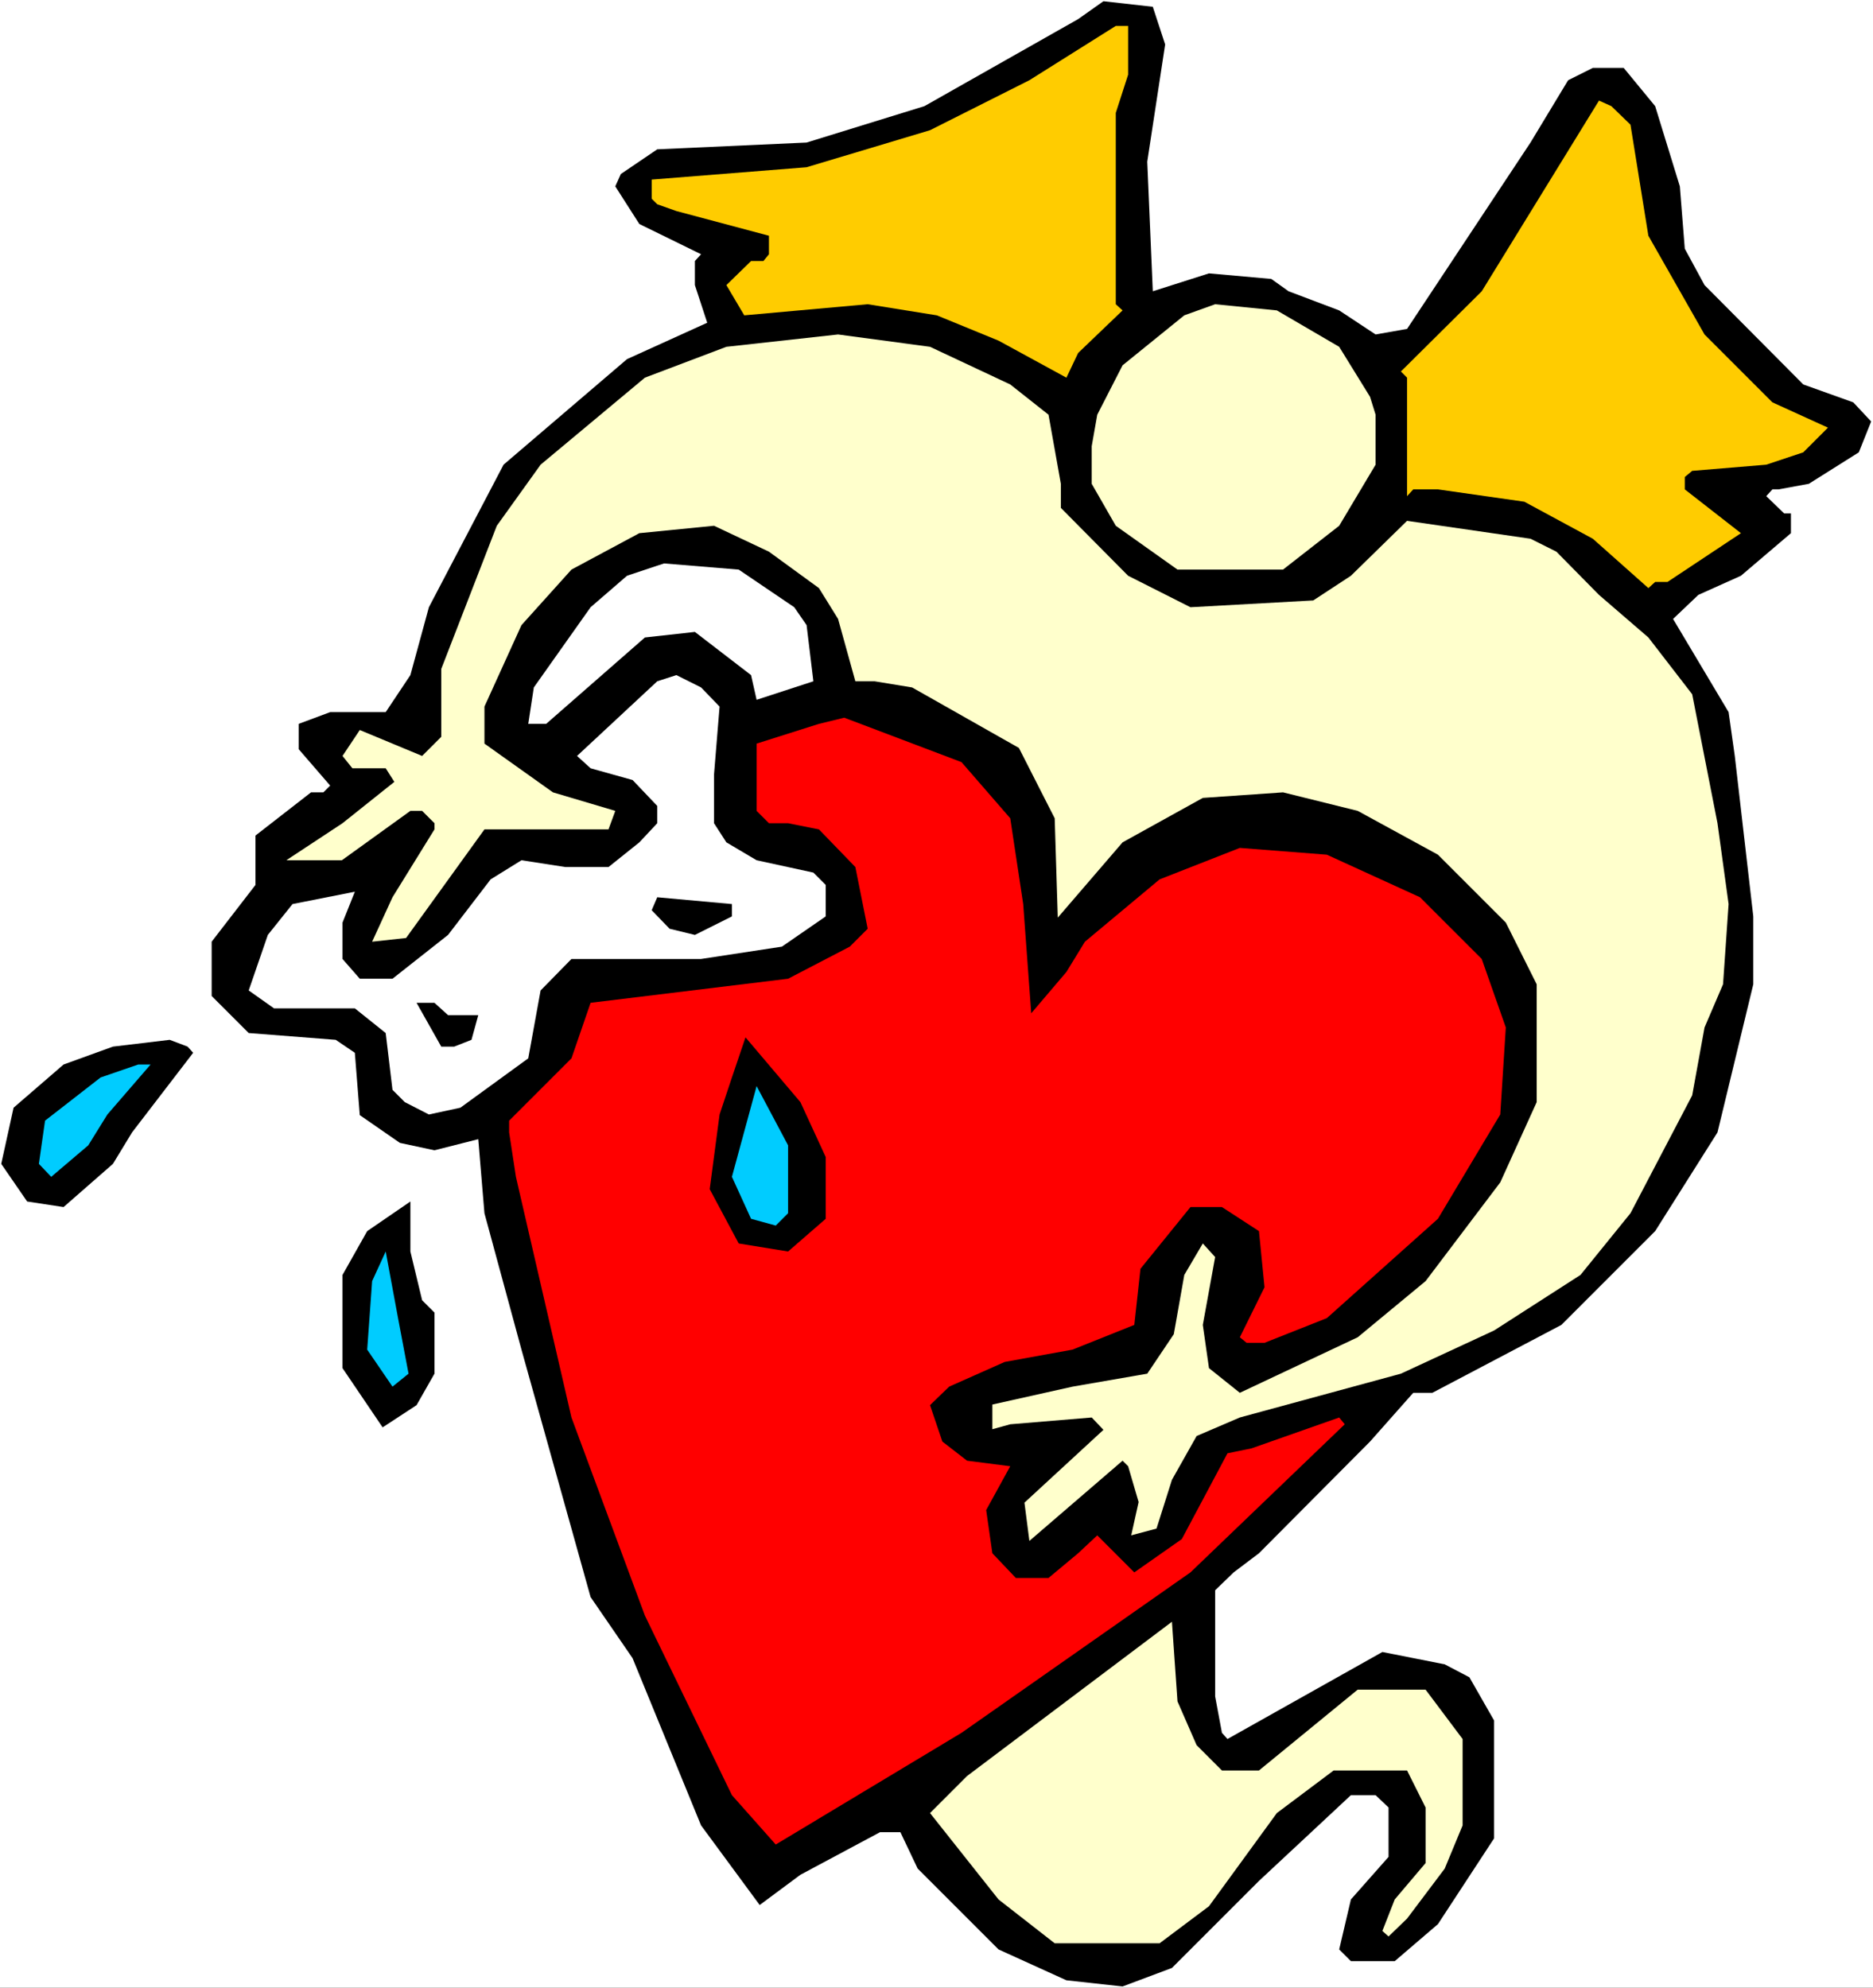
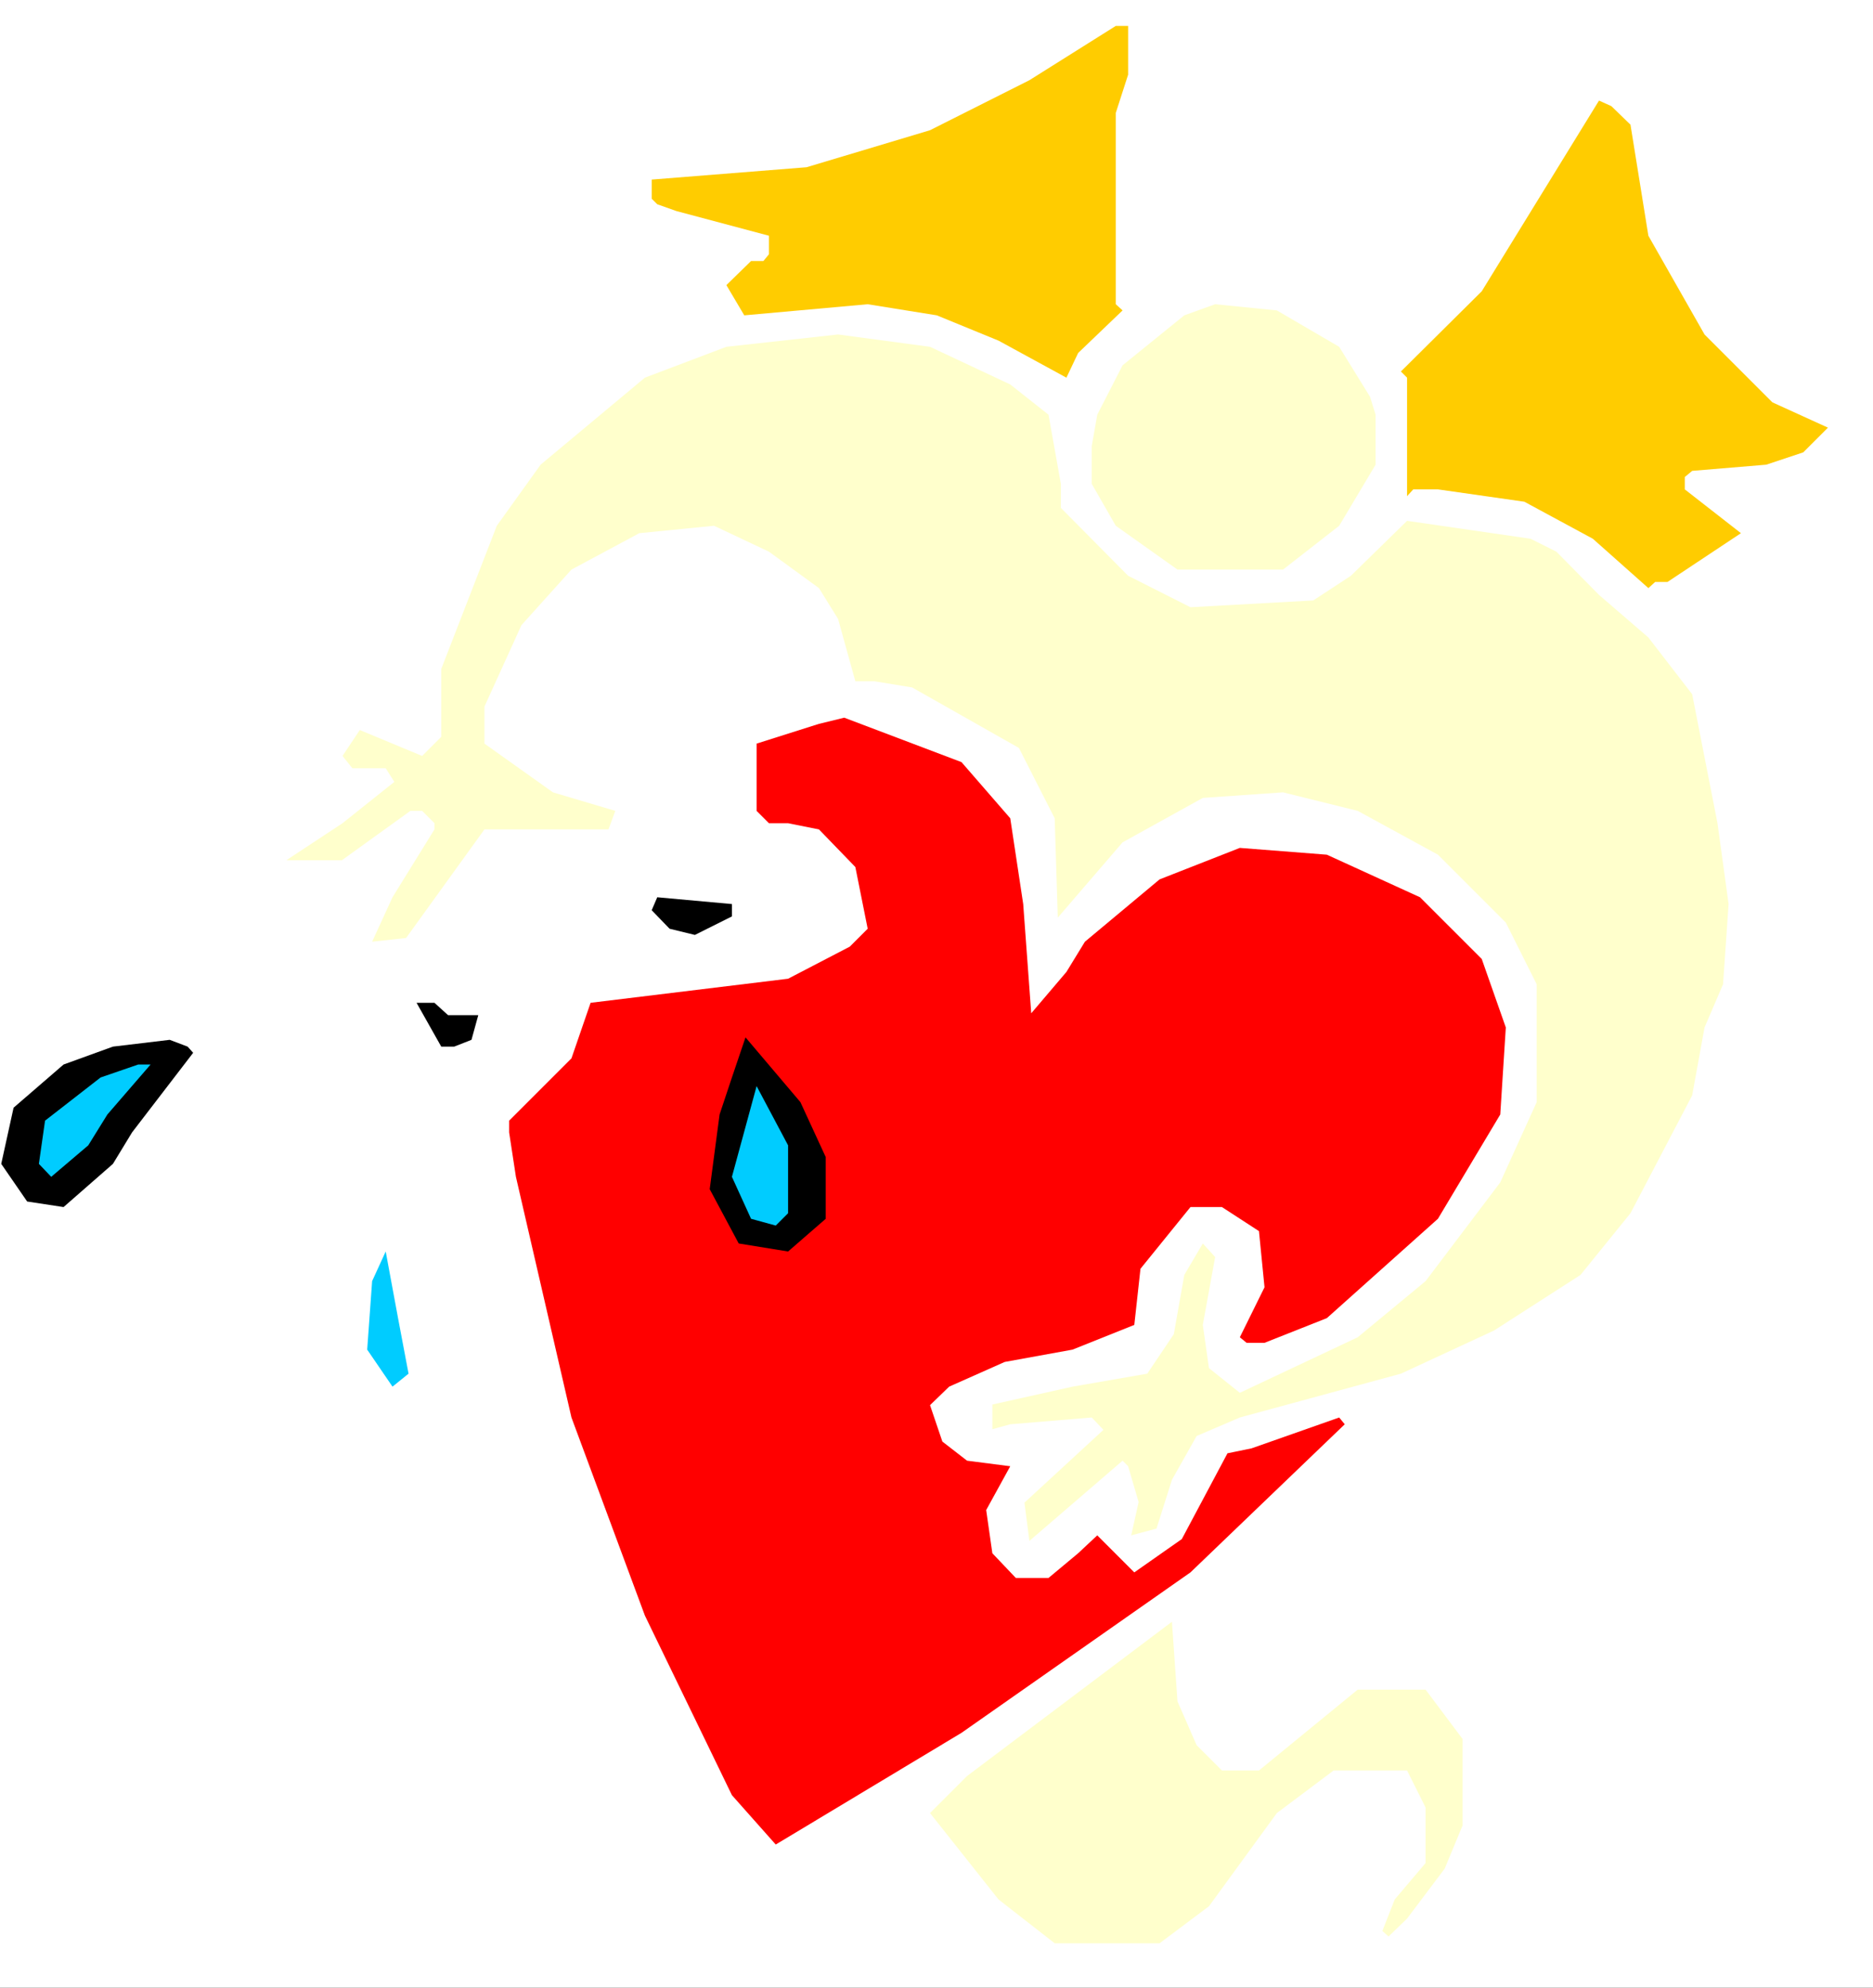
<svg xmlns="http://www.w3.org/2000/svg" xmlns:ns1="http://sodipodi.sourceforge.net/DTD/sodipodi-0.dtd" xmlns:ns2="http://www.inkscape.org/namespaces/inkscape" version="1.0" width="129.766mm" height="137.687mm" id="svg18" ns1:docname="Angel Cleaning Heart.wmf">
  <rect width="100%" height="100%" fill="#333333" stroke="none" />
  <ns1:namedview id="namedview18" pagecolor="#ffffff" bordercolor="#000000" borderopacity="0.25" ns2:showpageshadow="2" ns2:pageopacity="0.0" ns2:pagecheckerboard="0" ns2:deskcolor="#d1d1d1" ns2:document-units="mm" />
  <defs id="defs1">
    <pattern id="WMFhbasepattern" patternUnits="userSpaceOnUse" width="6" height="6" x="0" y="0" />
  </defs>
  <path style="fill:#ffffff;fill-opacity:1;fill-rule:evenodd;stroke:none" d="M 0,520.393 H 490.455 V 0 H 0 Z" id="path1" />
-   <path style="fill:#000000;fill-opacity:1;fill-rule:evenodd;stroke:none" d="m 305.1,11.633 -4.686,30.697 1.454,33.928 14.706,-4.685 16.322,1.454 4.525,3.231 13.251,5.008 9.534,6.301 8.242,-1.454 32.32,-48.792 9.858,-16.318 6.464,-3.231 h 8.08 l 8.242,10.017 6.464,21.003 1.293,16.318 5.171,9.532 25.856,26.012 13.09,4.685 4.686,5.008 -3.232,8.078 -13.09,8.24 -7.918,1.454 h -1.616 l -1.616,1.777 4.686,4.524 h 1.778 v 5.17 l -13.09,11.148 -11.15,5.008 -6.626,6.301 14.544,24.396 1.616,11.471 4.848,42.006 v 17.772 l -9.373,38.775 -16.322,25.85 -24.563,24.558 -33.774,17.772 h -5.01 l -11.312,12.763 -29.088,29.243 -6.626,5.008 -4.848,4.685 v 27.789 l 1.778,9.532 1.454,1.616 40.562,-22.78 16.322,3.231 6.464,3.393 6.464,11.309 v 30.858 l -14.706,22.457 -11.312,9.694 H 353.742 l -3.07,-3.07 3.07,-13.087 9.858,-11.148 v -12.925 l -3.394,-3.231 H 353.742 l -24.078,22.457 -22.786,22.78 -12.928,4.847 -14.706,-1.616 -17.776,-8.078 -21.17,-21.165 -4.525,-9.532 h -5.333 l -20.846,11.148 -10.666,7.917 -15.352,-20.842 -17.938,-43.783 -10.989,-15.995 -18.099,-64.787 -9.696,-35.705 -1.616,-19.387 -11.474,2.908 -9.05,-1.939 -10.504,-7.27 -1.293,-16.318 -5.01,-3.393 -22.786,-1.777 -9.696,-9.694 v -14.218 l 11.474,-14.864 v -12.925 l 14.544,-11.309 h 3.232 l 1.778,-1.777 -8.242,-9.532 v -6.624 l 8.242,-3.07 h 14.544 l 6.464,-9.694 4.848,-17.772 19.554,-37.321 32.32,-27.627 21.008,-9.532 -3.232,-9.855 v -6.301 l 1.616,-1.777 -16.16,-7.917 -6.302,-9.855 1.454,-3.231 9.534,-6.463 39.107,-1.777 30.866,-9.532 40.238,-22.78 6.626,-4.685 12.928,1.454 z" id="path2" />
  <path style="fill:#ffcc00;fill-opacity:1;fill-rule:evenodd;stroke:none" d="m 295.404,19.549 -3.232,10.017 v 50.084 l 1.778,1.616 -11.635,11.148 -3.07,6.463 -17.776,-9.694 -16.16,-6.624 -18.099,-2.908 -32.32,2.908 -4.686,-7.917 6.464,-6.301 h 3.232 l 1.454,-1.777 v -4.847 l -24.24,-6.463 -5.01,-1.777 -1.454,-1.454 v -5.008 l 40.562,-3.231 32.32,-9.694 26.018,-13.087 22.624,-14.218 h 3.232 z" id="path3" />
  <path style="fill:#ffcc00;fill-opacity:1;fill-rule:evenodd;stroke:none" d="m 426.947,32.636 4.686,29.081 14.706,25.85 17.776,17.772 14.544,6.624 -6.464,6.463 -9.696,3.231 -19.392,1.616 -1.939,1.616 v 3.231 l 14.706,11.471 -19.23,12.763 h -3.232 l -1.778,1.616 -14.544,-12.925 -17.938,-9.694 -22.624,-3.231 h -6.464 l -1.616,1.777 V 98.876 l -1.616,-1.616 21.17,-21.003 30.704,-49.923 3.232,1.454 z" id="path4" />
  <path style="fill:#ffffcc;fill-opacity:1;fill-rule:evenodd;stroke:none" d="m 350.672,90.798 8.08,13.087 1.454,4.685 v 13.087 l -9.534,15.995 -14.706,11.471 h -27.634 l -16.16,-11.471 -6.302,-10.986 v -9.855 l 1.454,-8.24 6.626,-12.925 16.16,-13.087 8.08,-2.908 16.16,1.616 z" id="path5" />
  <path style="fill:#ffffcc;fill-opacity:1;fill-rule:evenodd;stroke:none" d="m 264.539,100.653 10.019,7.917 3.232,18.095 v 6.301 l 17.614,17.772 16.322,8.24 32.158,-1.777 9.858,-6.463 14.706,-14.379 32.32,4.685 6.787,3.393 11.15,11.309 12.928,11.148 11.474,14.864 6.626,33.767 2.909,21.165 -1.454,21.003 -4.848,11.309 -3.232,17.772 -16.16,30.858 -13.09,16.156 -22.624,14.541 -24.402,11.309 -42.178,11.471 -11.312,4.847 -6.464,11.471 -4.04,12.763 -6.626,1.777 1.939,-8.724 -2.747,-9.371 -1.454,-1.454 -24.402,21.003 -1.293,-10.017 20.685,-19.064 -3.07,-3.231 -21.331,1.777 -4.686,1.292 v -6.463 l 21.008,-4.685 19.554,-3.393 6.949,-10.34 2.747,-15.51 4.848,-8.24 3.232,3.554 -3.232,17.772 1.616,11.309 8.08,6.463 30.866,-14.541 17.776,-14.702 19.554,-25.85 9.534,-21.003 v -30.858 l -8.08,-16.156 -17.776,-17.772 -21.008,-11.471 -19.554,-4.847 -21.008,1.454 -21.008,11.633 -16.968,19.711 -0.808,-26.012 -9.373,-18.418 -27.957,-15.833 -9.858,-1.616 h -5.01 l -4.525,-16.318 -5.01,-8.078 -13.09,-9.532 -14.382,-6.786 -19.554,1.939 -17.776,9.532 -13.09,14.541 -9.696,21.326 v 9.694 l 17.938,12.763 16.322,4.847 -1.778,4.847 h -32.482 l -20.523,28.435 -8.888,0.969 5.333,-11.633 10.989,-17.772 v -1.616 l -3.232,-3.231 h -3.07 l -17.938,12.925 H 74.982 l 14.706,-9.694 13.574,-10.825 -2.262,-3.554 h -8.726 l -2.586,-3.231 4.525,-6.786 16.322,6.786 5.01,-5.008 v -17.772 l 14.544,-37.483 11.474,-15.995 27.31,-22.78 21.331,-8.078 29.25,-3.231 24.078,3.231 z" id="path6" />
  <path style="fill:#ffffff;fill-opacity:1;fill-rule:evenodd;stroke:none" d="m 207.979,158.978 3.232,4.685 1.778,14.702 -14.867,4.847 -1.454,-6.463 -14.706,-11.309 -13.09,1.454 -25.856,22.619 h -4.686 l 1.454,-9.532 14.867,-21.003 9.534,-8.24 9.696,-3.231 19.554,1.616 z" id="path7" />
-   <path style="fill:#ffffff;fill-opacity:1;fill-rule:evenodd;stroke:none" d="m 188.425,184.989 -1.454,17.772 v 12.763 l 3.232,5.008 7.918,4.685 14.867,3.231 3.232,3.231 v 8.24 l -11.474,7.917 -21.17,3.231 h -33.936 l -8.08,8.24 -3.232,17.772 -17.776,12.925 -8.242,1.777 -6.302,-3.231 -3.232,-3.231 -1.778,-14.864 -8.08,-6.463 H 71.75 l -6.626,-4.685 5.01,-14.541 6.464,-8.078 16.322,-3.231 -3.232,8.078 v 9.532 l 4.525,5.17 h 8.565 l 14.544,-11.471 11.15,-14.541 8.08,-5.008 11.474,1.777 h 11.312 l 8.08,-6.463 4.686,-5.008 v -4.524 l -6.464,-6.786 -10.989,-3.07 -3.555,-3.231 21.008,-19.549 5.01,-1.616 6.464,3.231 z" id="path8" />
  <path style="fill:#ff0000;fill-opacity:1;fill-rule:evenodd;stroke:none" d="m 264.539,214.232 3.394,22.457 2.101,28.597 9.211,-10.825 4.848,-7.917 19.554,-16.318 21.008,-8.24 22.786,1.777 24.402,11.148 16.16,16.156 6.302,17.933 -1.454,22.78 -16.322,27.304 -29.088,26.012 -16.322,6.463 h -4.686 l -1.778,-1.454 6.464,-13.087 -1.454,-14.702 -9.696,-6.301 h -8.242 l -13.09,16.156 -1.616,14.702 -16.16,6.463 -17.776,3.231 -14.544,6.463 -5.01,4.847 3.232,9.532 6.464,5.008 11.312,1.454 -6.302,11.471 1.616,11.309 6.141,6.463 h 8.565 l 7.757,-6.463 5.01,-4.685 9.696,9.694 12.443,-8.724 11.958,-22.457 6.302,-1.292 22.947,-8.078 1.454,1.777 -40.4,38.775 -59.954,42.006 -48.642,29.243 -11.474,-12.925 -22.786,-47.015 -19.23,-51.862 -14.544,-63.009 -1.778,-11.633 v -3.07 l 16.322,-16.318 5.01,-14.541 51.712,-6.301 16.16,-8.401 4.686,-4.685 -3.232,-16.156 -9.534,-9.855 -8.08,-1.616 h -5.01 l -3.232,-3.231 v -17.61 l 16.322,-5.17 6.626,-1.616 30.704,11.633 z" id="path9" />
  <path style="fill:#000000;fill-opacity:1;fill-rule:evenodd;stroke:none" d="m 191.657,239.92 -9.696,4.847 -6.626,-1.616 -4.686,-4.847 1.454,-3.393 19.554,1.777 z" id="path10" />
  <path style="fill:#000000;fill-opacity:1;fill-rule:evenodd;stroke:none" d="m 117.321,265.77 h 7.918 l -1.778,6.463 -4.525,1.777 h -3.394 l -6.464,-11.471 h 4.686 z" id="path11" />
  <path style="fill:#000000;fill-opacity:1;fill-rule:evenodd;stroke:none" d="m 216.221,302.93 v 16.156 l -9.858,8.563 -12.928,-2.1 -7.595,-14.217 2.586,-19.549 3.232,-9.694 3.555,-10.502 14.382,16.964 z" id="path12" />
  <path style="fill:#000000;fill-opacity:1;fill-rule:evenodd;stroke:none" d="m 50.581,275.626 -15.998,20.842 -5.01,8.24 -12.928,11.309 -9.534,-1.454 -6.787,-9.855 3.232,-14.702 13.09,-11.309 12.928,-4.685 14.867,-1.777 4.686,1.777 z" id="path13" />
  <path style="fill:#00ccff;fill-opacity:1;fill-rule:evenodd;stroke:none" d="m 28.118,291.782 -5.01,8.078 -9.696,8.24 -3.232,-3.393 1.616,-11.309 14.544,-11.309 9.858,-3.393 h 3.232 z" id="path14" />
  <path style="fill:#00ccff;fill-opacity:1;fill-rule:evenodd;stroke:none" d="m 206.363,317.632 -3.232,3.231 -6.464,-1.777 -5.01,-10.986 6.464,-23.75 8.242,15.51 z" id="path15" />
-   <path style="fill:#000000;fill-opacity:1;fill-rule:evenodd;stroke:none" d="m 110.534,340.412 3.232,3.231 v 15.995 l -4.686,8.24 -8.888,5.816 -10.504,-15.51 v -24.396 l 6.464,-11.471 11.312,-7.755 v 13.087 z" id="path16" />
  <path style="fill:#00ccff;fill-opacity:1;fill-rule:evenodd;stroke:none" d="m 106.979,359.638 -4.202,3.393 -6.626,-9.694 1.293,-17.933 3.555,-7.755 3.232,17.449 z" id="path17" />
  <path style="fill:#ffffcc;fill-opacity:1;fill-rule:evenodd;stroke:none" d="m 313.342,456.899 6.626,6.624 h 9.696 l 25.856,-21.165 h 17.776 l 9.696,12.925 v 22.619 l -4.686,11.309 -9.858,13.087 -4.848,4.685 -1.616,-1.454 3.232,-8.24 8.08,-9.532 v -14.541 l -4.848,-9.694 h -19.23 l -14.867,11.148 -17.776,24.396 -12.928,9.694 h -27.472 l -14.706,-11.471 -17.938,-22.619 9.696,-9.694 53.651,-40.391 1.454,20.842 z" id="path18" />
</svg>